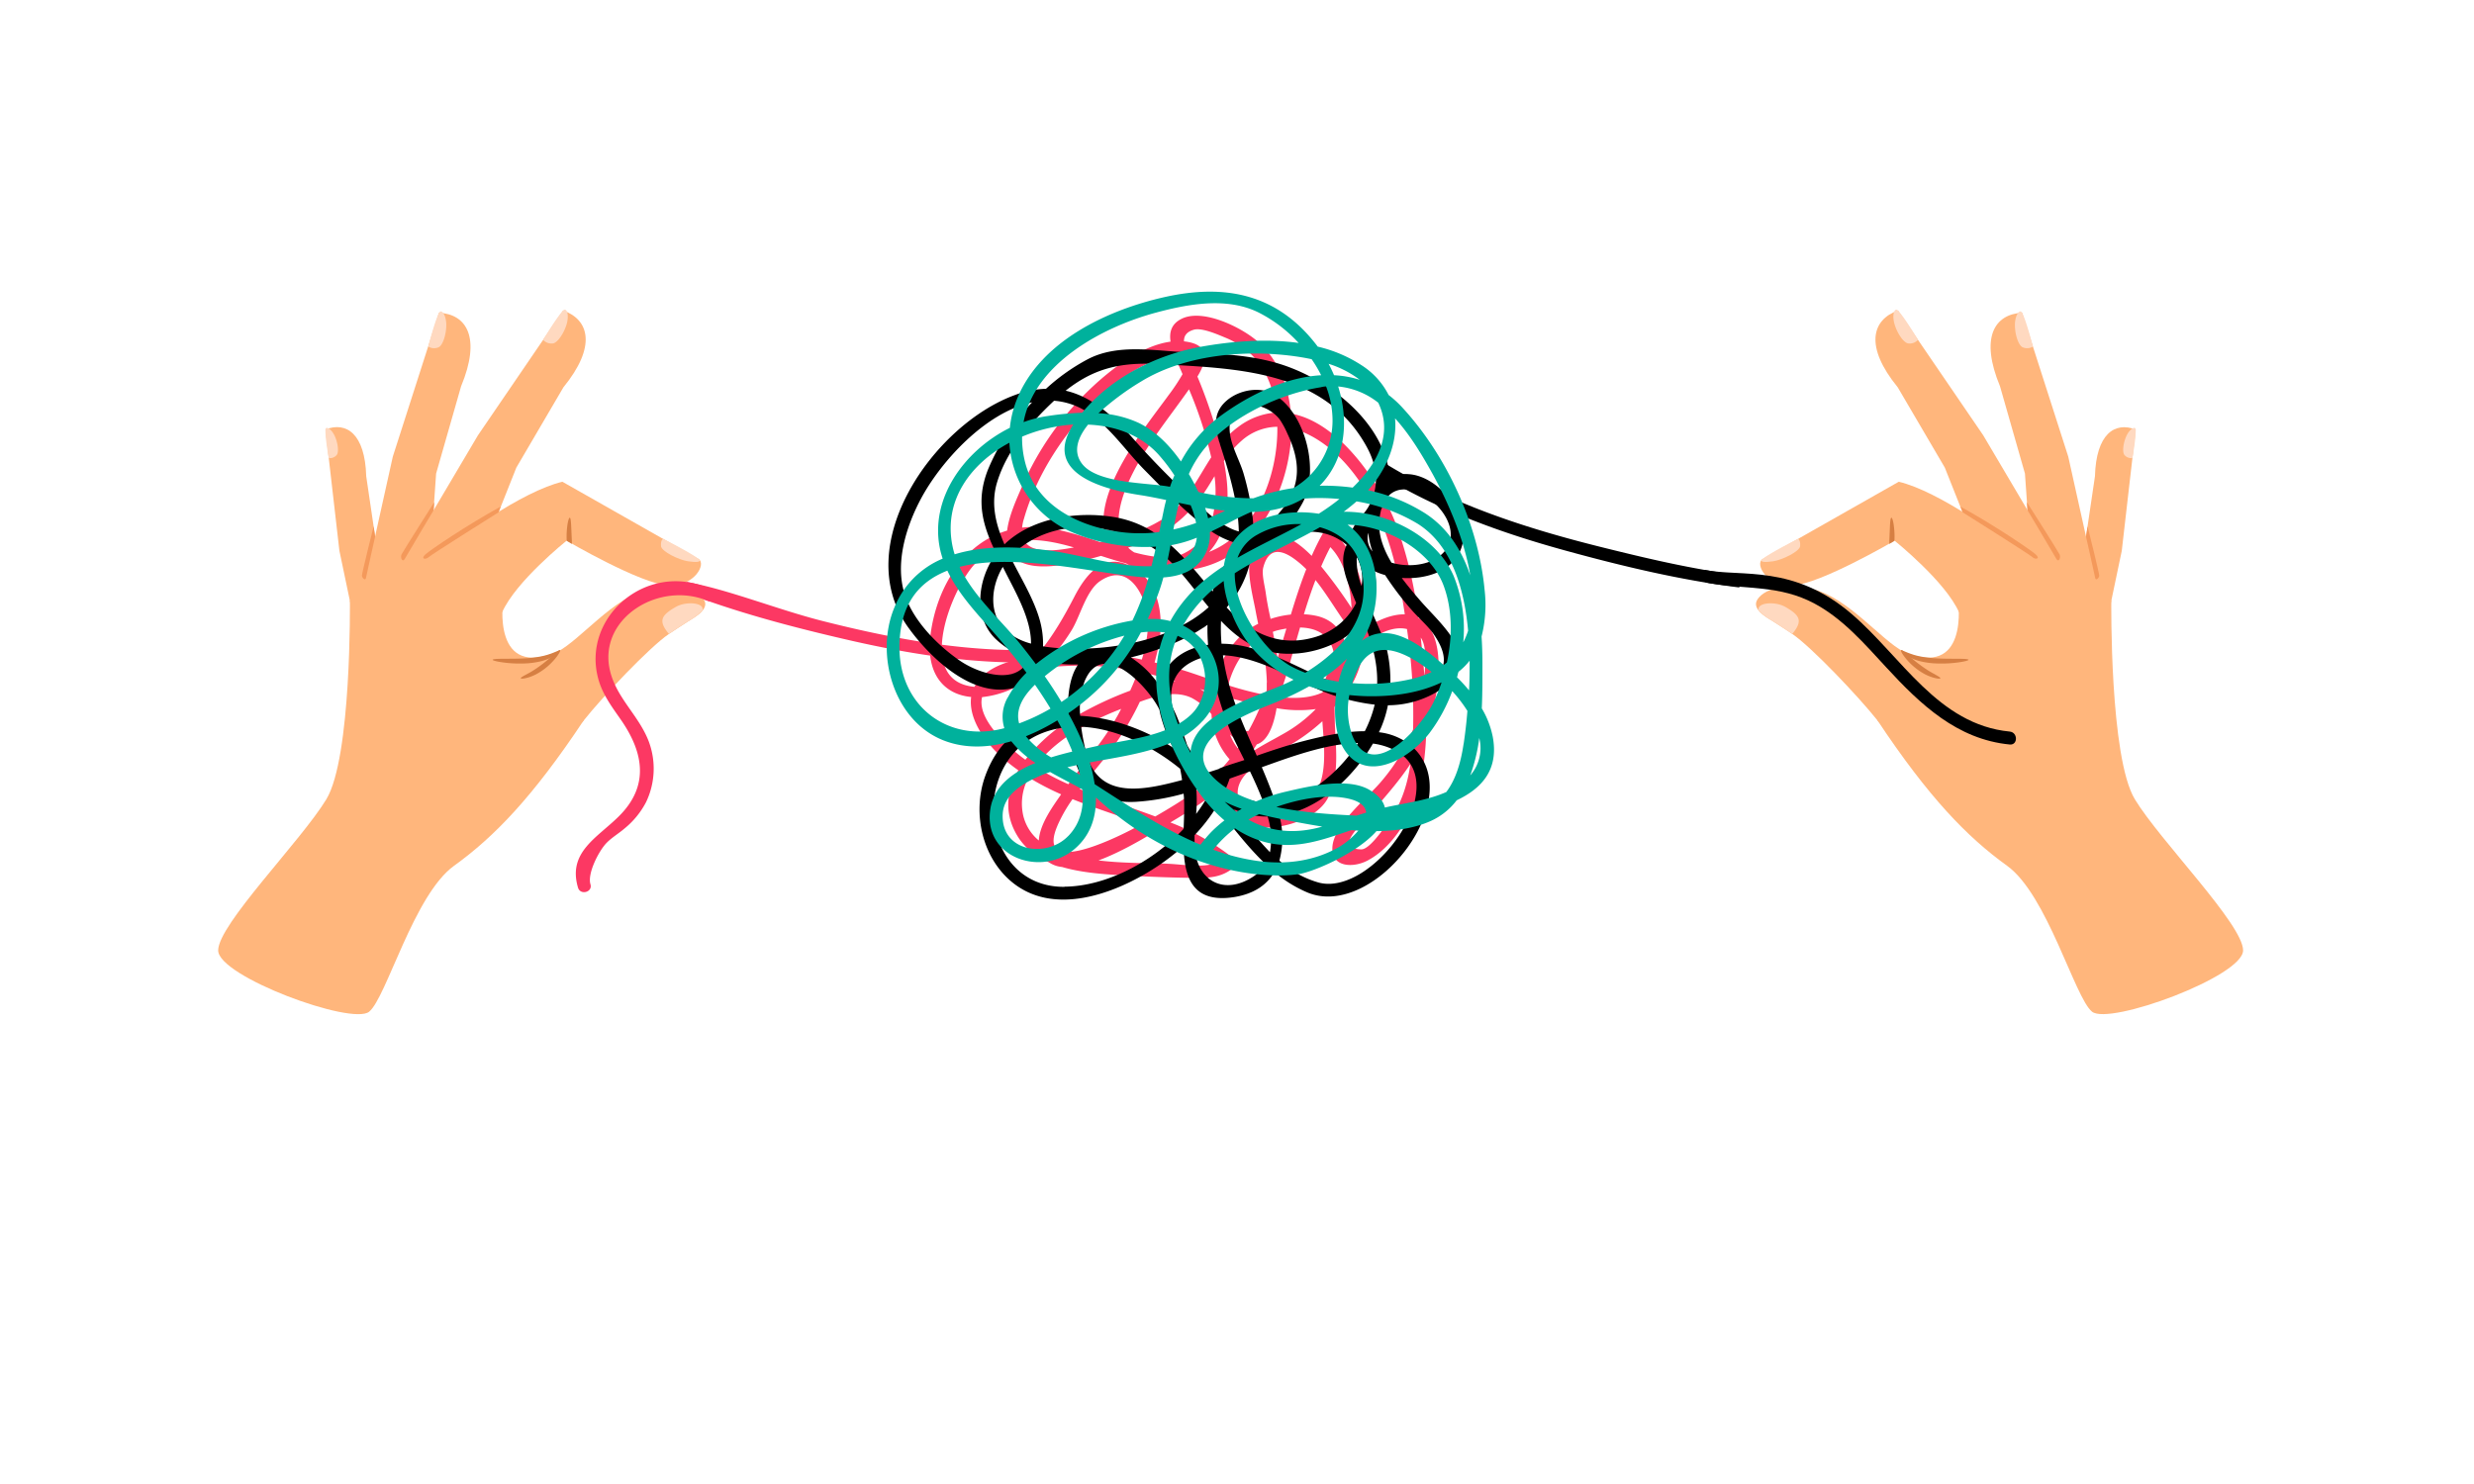
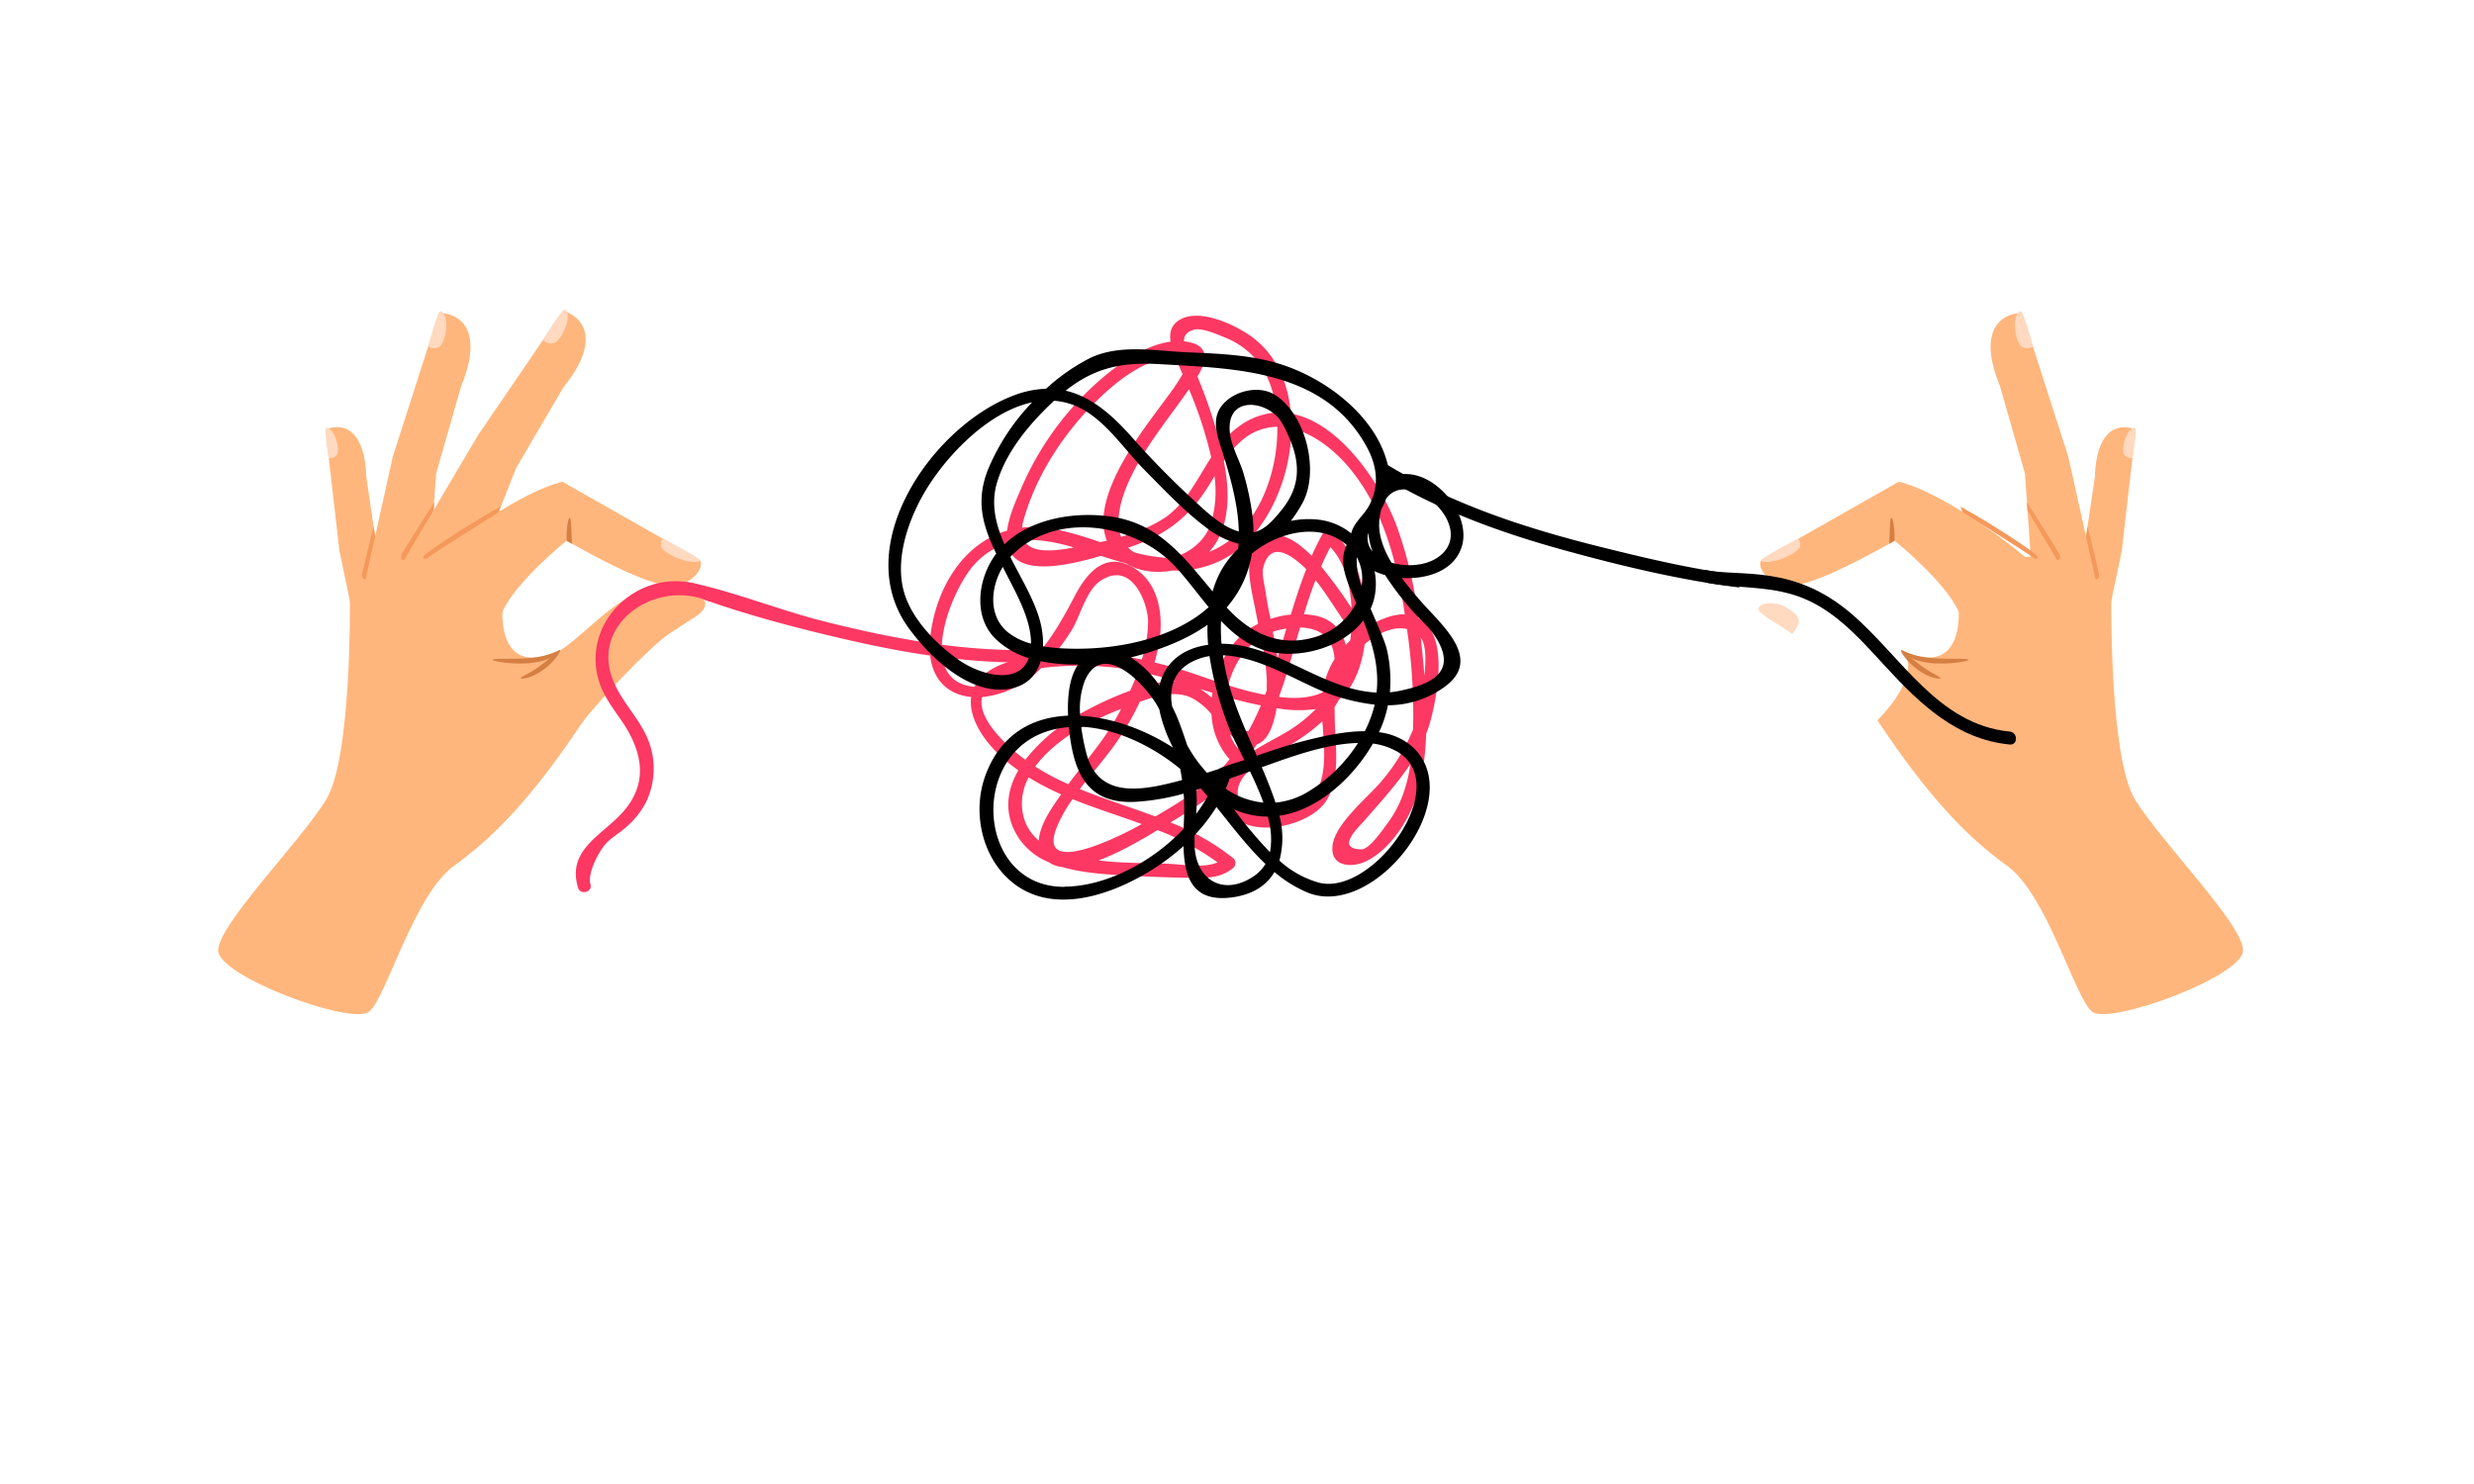
<svg xmlns="http://www.w3.org/2000/svg" id="_ëîé_1" data-name="‘ëîé_1" viewBox="0 0 750 450">
  <defs>
    <style>.cls-1{fill:#fc3863;}.cls-2{fill:#ffb67c;}.cls-3{fill:#ffd9c0;}.cls-4{fill:#f4995b;}.cls-5{fill:#d67f43;}.cls-6{fill:#00b19c;}</style>
  </defs>
  <title>DP-Artboard 3-Illust-4</title>
  <path class="cls-1" d="M208.18,176.48c12.35,2.2,27.31,8.29,41,11.78,22.76,5.78,46,10,69.56,8.62a1.6,1.6,0,0,1,1.08.32,5.83,5.83,0,0,0-2.56,3.49c-20,1-39.81-2-59.27-6.43-17.45-4-35.07-8.61-51.81-15.15C206.88,178.05,207.48,177.53,208.18,176.48Z" />
  <path class="cls-2" d="M110.59,203.79,102.89,167l-4.22-36.77c6.37-2.49,12,1.35,12.35,14.18l3.25,22,12.36,33.35Z" />
  <path class="cls-3" d="M98.67,130.26c.06-1.13,1.65-.3,2.65,1.63,1.09,2.09,1.57,5.39.64,6.2a2.69,2.69,0,0,1-2.3.81S98.53,132.63,98.67,130.26Z" />
  <path class="cls-2" d="M109,183.87l10.08-45.4,14-43.63c8.46.44,12.8,7.62,6.7,22.3l-7.57,26.46-3.08,43.93Z" />
  <path class="cls-3" d="M133.12,94.84c.66-1.24,2,.5,2.16,3.18.16,2.93-1,6.89-2.44,7.33a3.33,3.33,0,0,1-3-.26S131.76,97.44,133.12,94.84Z" />
  <path class="cls-2" d="M120.57,173.12,144.89,132l25.84-37.85c8,2.83,10.1,11,.08,23.28L156.53,141.8l-15.95,40.11Z" />
  <path class="cls-3" d="M170.73,94.16c1-1,1.79,1.06,1.17,3.67-.68,2.85-2.9,6.32-4.43,6.32a3.33,3.33,0,0,1-2.81-1.1S168.69,96.27,170.73,94.16Z" />
  <path class="cls-2" d="M126.32,174.08c12-11.34,32.51-25.24,44.17-28l41.3,23.44c2.37,1.48-1.2,8.31-9.12,8-8.29-.33-30.9-13.57-30.9-13.57s-15.5,12.41-19.57,21.78Z" />
  <path class="cls-3" d="M211.79,169.51c1.08.9-.57,1.09-3.22.69-2.9-.45-8-3-8.18-4.56-.17-2,.66-2.24.66-2.24S209.52,167.65,211.79,169.51Z" />
  <path class="cls-2" d="M137.64,262.54c12.2-8.79,23.81-20.79,39.33-44.12,0,0-13.5-12.95-8-20.78-19.42,8.12-16.87-14.08-16.2-17.47-2.35-10.4-36.82-20.25-46.7,2,0,0,.56,47.54-7.15,60.22s-32.78,37.93-32.78,45.81,40.53,22.83,45.76,18.59S125.44,271.34,137.64,262.54Z" />
  <path class="cls-2" d="M169,197.64c7.1-3.73,16.83-16.37,27.6-19,11.48-2.79,17.35,2,17.21,4.6-.14,2.36-3.5,4.11-5.27,5.23-2.16,1.37-4,2.6-5.75,3.76-5.94,4.07-20.15,19.07-25.78,26.18s-25-3.08-25-3.08S165,201.3,169,197.64Z" />
-   <path class="cls-3" d="M204.94,184c3.19-1.78,8.8-1.25,8,1.15a18.46,18.46,0,0,1-4.41,3.29c-2.16,1.37-4,2.6-5.75,3.76a9.08,9.08,0,0,1-.75-.94C199.68,188,200.74,186.39,204.94,184Z" />
  <path class="cls-4" d="M131.47,154.68l.17-2.4s-9.46,14.9-9.92,15.86.32,2.57,1,1.32S131.47,154.68,131.47,154.68Z" />
  <path class="cls-4" d="M113.72,162.74s-2.61,11.54-2.78,12.52-1.21,0-1.22-.73,3.54-14.92,3.54-14.92Z" />
  <path class="cls-4" d="M151.13,155.36S131,168,130,168.91s-2.6.59-1-.83,12.47-8.8,22.78-14.47Z" />
  <path class="cls-5" d="M157.88,205.67c.05.19.92.17,2.26-.23a14.61,14.61,0,0,0,2.26-.91,19.41,19.41,0,0,0,2.53-1.59,19.76,19.76,0,0,0,3.82-3.77c.83-1.1,1.21-1.87,1.05-2s-.84.38-1.85,1.26-2.36,2.09-3.95,3.27c-.8.6-1.58,1.13-2.3,1.59s-1.41.84-2,1.15C158.56,205.06,157.82,205.45,157.88,205.67Z" />
  <path class="cls-5" d="M149.36,200.07c0,.21,1.14.52,3,.78a37.65,37.65,0,0,0,7.55.29,24.78,24.78,0,0,0,4.17-.65,14.44,14.44,0,0,0,3.25-1.24l.62-.34.52-.37.44-.32c.13-.11.24-.22.34-.32.39-.4.57-.65.5-.74s-1.14.47-2.87,1.09a20.09,20.09,0,0,1-3.12.84,33.91,33.91,0,0,1-4,.5c-2.85.2-5.47.15-7.37.17S149.38,199.85,149.36,200.07Z" />
  <path class="cls-5" d="M171.8,164a24.91,24.91,0,0,1,.24-5c.21-1.29.49-2.06.7-2,.43.05.42,3.19.62,7,0,.32,0,.63,0,.93Z" />
  <path class="cls-2" d="M635.52,203.79l7.7-36.76,4.22-36.77c-6.37-2.49-12,1.35-12.35,14.18l-3.25,22-12.36,33.35Z" />
  <path class="cls-3" d="M647.44,130.26c-.07-1.13-1.65-.3-2.66,1.63-1.09,2.09-1.56,5.39-.63,6.2a2.69,2.69,0,0,0,2.3.81S647.57,132.63,647.44,130.26Z" />
  <path class="cls-2" d="M637.08,183.87,627,138.47,613,94.84c-8.45.44-12.79,7.62-6.69,22.3l7.56,26.46,3.08,43.93Z" />
  <path class="cls-3" d="M613,94.84c-.65-1.24-2,.5-2.16,3.18-.16,2.93,1,6.89,2.45,7.33a3.32,3.32,0,0,0,3-.26S614.34,97.44,613,94.84Z" />
-   <path class="cls-2" d="M625.53,173.12,601.22,132,575.37,94.16c-8,2.83-10.1,11-.07,23.28l14.28,24.36,15.94,40.11Z" />
-   <path class="cls-3" d="M575.37,94.16c-1-1-1.79,1.06-1.16,3.67.68,2.85,2.89,6.32,4.43,6.32a3.3,3.3,0,0,0,2.8-1.1S577.42,96.27,575.37,94.16Z" />
  <path class="cls-2" d="M619.79,174.08c-12-11.34-32.51-25.24-44.17-28l-41.3,23.44c-2.38,1.48,1.19,8.31,9.11,8,8.3-.33,30.91-13.57,30.91-13.57s15.49,12.41,19.57,21.78Z" />
  <path class="cls-3" d="M534.32,169.51c-1.09.9.56,1.09,3.22.69,2.89-.45,8-3,8.17-4.56.17-2-.66-2.24-.66-2.24S536.58,167.65,534.32,169.51Z" />
  <path class="cls-2" d="M608.46,262.54c-12.2-8.79-23.8-20.79-39.32-44.12,0,0,13.49-12.95,8-20.78,19.42,8.12,16.88-14.08,16.21-17.47,2.35-10.4,36.82-20.25,46.7,2,0,0-.56,47.54,7.15,60.22S680,280.31,680,288.19,639.45,311,634.21,306.78,620.66,271.34,608.46,262.54Z" />
-   <path class="cls-2" d="M594.13,215.34s-19.36,10.19-25,3.08-19.84-22.11-25.79-26.18c-1.7-1.16-3.58-2.39-5.75-3.76-1.77-1.12-5.13-2.87-5.26-5.23-.15-2.6,5.72-7.39,17.2-4.6,10.77,2.62,20.5,15.26,27.6,19C581.09,201.3,594.13,215.34,594.13,215.34Z" />
  <path class="cls-3" d="M541.16,184c-3.18-1.78-8.8-1.25-8,1.15a18.46,18.46,0,0,0,4.41,3.29c2.17,1.37,4,2.6,5.75,3.76a7.92,7.92,0,0,0,.76-.94C546.42,188,545.36,186.39,541.16,184Z" />
  <path class="cls-4" d="M614.63,154.68l-.17-2.4s9.47,14.9,9.92,15.86-.31,2.57-1,1.32S614.63,154.68,614.63,154.68Z" />
  <path class="cls-4" d="M632.38,162.74s2.61,11.54,2.78,12.52,1.22,0,1.23-.73-3.54-14.92-3.54-14.92Z" />
  <path class="cls-4" d="M595,155.36s20.17,12.68,21.09,13.55,2.61.59,1-.83-12.47-8.8-22.78-14.47Z" />
  <path class="cls-5" d="M588.23,205.67c-.06.19-.93.17-2.26-.23a14.68,14.68,0,0,1-2.27-.91,19.23,19.23,0,0,1-6.35-5.36c-.83-1.1-1.2-1.87-1-2s.84.38,1.84,1.26,2.36,2.09,4,3.27c.8.6,1.58,1.13,2.31,1.59s1.4.84,2,1.15C587.54,205.06,588.29,205.45,588.23,205.67Z" />
  <path class="cls-5" d="M596.75,200.07c0,.21-1.14.52-3,.78a37.72,37.72,0,0,1-7.55.29,24.46,24.46,0,0,1-4.17-.65,14.44,14.44,0,0,1-3.25-1.24l-.62-.34-.52-.37-.44-.32a3.6,3.6,0,0,1-.34-.32c-.4-.4-.57-.65-.5-.74s1.14.47,2.87,1.09a19.64,19.64,0,0,0,3.11.84,34.09,34.09,0,0,0,4,.5c2.84.2,5.46.15,7.37.17S596.73,199.85,596.75,200.07Z" />
  <path class="cls-5" d="M574.3,164a24.91,24.91,0,0,0-.24-5c-.2-1.29-.48-2.06-.69-2-.44.05-.43,3.19-.62,7,0,.32,0,.63,0,.93Z" />
  <path class="cls-1" d="M433.58,190.74a9.29,9.29,0,0,0-3.61-3.42,127.4,127.4,0,0,0-6.65-28.06C418.5,146.5,406,128,391.35,125.4c-.76-8.7-4-16.75-10.48-22.18-4.86-4.09-16.3-9.74-22.71-6.53-3.11,1.56-3.73,4.12-3.3,6.91-8.82,1.17-18,8.39-23.62,13.64a91.38,91.38,0,0,0-21.47,30.42c-1.35,3.2-3.87,8.44-4.46,13.24-12.82,3.77-21.11,16.48-23.16,31.09-1.76,12.55,4.23,18.61,12.26,19.36-.79,5.74,3,12.44,9,18a52.81,52.81,0,0,0,5.3,4.23c-3.61,6.28-4.55,13.43.17,20.61a20.18,20.18,0,0,0,9.07,7.27,8.43,8.43,0,0,0,4,1.44c6.08,1.79,12.86,2.21,18.45,2.53,7.48.42,15.08.73,22.57.78,4.24,0,7.73-.38,11-3.12a2,2,0,0,0,0-2.78,73,73,0,0,0-19.16-10.92c6.12-3.63,12.26-7.48,17.37-12.44a13.91,13.91,0,0,0-.59,2.83c-1.57,16.17,24.88,12.69,30.7,2.69,4.09-7,2.53-16.25,2.35-23.93,0-1.39-.07-2.78-.06-4.17a22.59,22.59,0,0,0,1.39-2.32,13,13,0,0,0,2.18-2.09c2.93-3.63,4.77-8.86,5.55-14.62,3.9-3.25,8.65-5.58,12.83-4.59a179.29,179.29,0,0,1,1.85,30.43A57.39,57.39,0,0,1,419,236.65c-4,4.94-14.64,13.2-15.08,20.2-.4,6.25,6.38,6.37,10.67,4.09,8-4.22,13.83-14.33,15.81-22.84a81,81,0,0,0,1.94-15.57,38.64,38.64,0,0,0,1.42-4.34C435.7,210.74,438,197.76,433.58,190.74Zm-67.06-23.38c5.49-5.78,6.22-15,5.26-22.7-.2-1.6-.46-3.2-.76-4.8a30.94,30.94,0,0,1,5.45-6.29,16.63,16.63,0,0,1,10.76-4.16C387.44,144.55,380.6,161.87,366.52,167.36Zm.67-28.69c-4.28,6.58-7.64,14-14.24,18.45a45.32,45.32,0,0,1-13.09,5.65c-2.07-5.44.39-12.83,3-18.21,4.65-9.61,11.5-17.82,17.59-26.51A123.27,123.27,0,0,1,367.19,138.67ZM342,166.05c10.62-3.42,17.87-8.48,24.06-18.2.72-1.13,1.42-2.29,2.12-3.45a34,34,0,0,1-1.07,14.32c-1.73,5.33-6.73,9.3-12.27,10.51a49.41,49.41,0,0,1-11-1.73A10.07,10.07,0,0,1,342,166.05ZM361.86,100c2.43-.75,7.39,1.48,9.52,2.35,7.93,3.22,12.74,9.37,14.74,17.74a40.28,40.28,0,0,1,.87,5,21.31,21.31,0,0,0-11.54,4.31,27.81,27.81,0,0,0-5.52,5.42A149.62,149.62,0,0,0,363,114.19c2.49-4.09,4-8.79-2-10.32a16,16,0,0,0-2.07-.36C358.88,102,359.58,100.67,361.86,100Zm-51.49,57.46c3.88-13.72,12.44-26.56,22.6-36.42,5.62-5.45,12.39-10.66,20.14-12.57a18.71,18.71,0,0,1,3-.49c.72,1.79,1.56,3.52,2.18,5,.07.16.14.33.2.49a60,60,0,0,1-4.23,6.36c-6.79,9.4-24.17,30.24-18.71,44.11-.69.16-1.37.31-2.06.45a109.79,109.79,0,0,0-13.95-4,32.05,32.05,0,0,0-9.69-.4A14.53,14.53,0,0,1,310.37,157.42ZM325.56,166c-5.88,1.13-13,1.91-15.12-2.18C315.35,163.47,320.46,164.52,325.56,166Zm-19.37,60.63c-3.55-3.29-9.79-9.67-8.47-15.24a29.2,29.2,0,0,0,16.82-7.7c.38-.35.74-.73,1.11-1.1a94.25,94.25,0,0,1,20.2-.36,73.4,73.4,0,0,1,9.15,1.37c-.71,2-1.51,3.91-2.38,5.83A106.64,106.64,0,0,0,327,216.7a53.29,53.29,0,0,0-16.16,13.68A53.22,53.22,0,0,1,306.19,226.61Zm-6.63-18.5c2.34-2.35,6.22-3.45,9.25-4.2A20.85,20.85,0,0,1,299.56,208.11ZM346.44,199c-.09.34-.2.68-.3,1a94.72,94.72,0,0,0-26.21-2,60.24,60.24,0,0,0,4.95-6.92c2.61-4.26,4.38-12,8.64-14.89,9.53-6.45,14.42,6.51,14.53,12.24A38.92,38.92,0,0,1,346.44,199Zm37.25-19.38c-.28-2-1.25-5.5-.73-7.52,1.7-6.63,6.05-5.15,9.68-2.42A29.84,29.84,0,0,1,396,172.6c-1.76,4.48-3.26,9.1-4.67,13.75a29,29,0,0,0-6.15,1.32C384.59,185,384.06,182.31,383.69,179.6Zm19.61-13.7c4.22,4.33,6.07,11.34,6.43,18.47a141.4,141.4,0,0,0-9.22-12.62Q401.79,168.78,403.3,165.9Zm6,28.3c-.46.43-.9.88-1.33,1.34-1.12-4.19-3.79-7.63-8.77-8.78a21.89,21.89,0,0,0-3.92-.51c1.07-3.5,2.22-7,3.52-10.37,3.88,4.86,7,10.5,10.79,15.4C409.56,192.27,409.46,193.24,409.34,194.2Zm-15.22-3.94c5.66.11,10.05,2.73,10.49,9.57A24.55,24.55,0,0,0,401,209.94c-3.66,1.73-8.32,2-13.3,1.39q1.27-3.5,2.37-7C391.46,199.62,392.76,194.93,394.12,190.26Zm-18.86,36.61a15.26,15.26,0,0,1-2.35-4.18c.21.19.42.4.65.57a15.44,15.44,0,0,0,2.88,1.83C376.05,225.69,375.66,226.28,375.26,226.87Zm5.71-1.15c3.38-1,5.19-5.7,6.07-11a38,38,0,0,0,11.88.27,42.69,42.69,0,0,1-10,7.61c-3,1.74-6.44,3.42-9.47,5.51C380,227.35,380.48,226.54,381,225.72Zm6.42-34.61c.88-.22,1.76-.39,2.62-.53-.89,3-1.77,6-2.69,9-.37-2.69-.88-5.36-1.42-8C386.39,191.4,386.88,191.23,387.39,191.11Zm-3.33,15.83c0,.73,0,1.53,0,2.35l-.54,1.4a102.91,102.91,0,0,1-11.14-2.9c1.48-5.87,4.83-11.37,9.88-14.51A71,71,0,0,1,384.06,206.94ZM381,213.65l1.23.25a80.74,80.74,0,0,1-3.73,7.72,2,2,0,0,1-.54.06c-1.78-.11-4.75-4.22-5.93-5.47l-.5-.53a27.73,27.73,0,0,1,.18-4.35C374.79,212.22,377.88,213,381,213.65Zm-13.67-2.1a24.46,24.46,0,0,0-3.49-2.62l3.7,1.16C367.48,210.57,367.39,211.06,367.34,211.55Zm-46.79,38.87a45.31,45.31,0,0,1,4.6-8.09c6.84,2.77,14,5,21,7.56-1.1.59-2.19,1.19-3.28,1.76C337.19,254.58,314,265.82,320.55,250.42Zm-6.71-17.95a28.3,28.3,0,0,1,2.3-2.8c6.3-6.78,15.11-11.33,23.75-14.71-.52,1-1,1.95-1.58,2.9-4,7.17-9.57,13.32-14.43,19.94A76.46,76.46,0,0,1,313.84,232.47Zm35.06-28c2.52.63,5,1.35,7.51,2.1a18,18,0,0,0-2.81.1,41.71,41.71,0,0,0-5.92,1.15C348.12,206.73,348.52,205.61,348.9,204.49Zm-38.59,43.26a16.48,16.48,0,0,1,1.54-12,80.06,80.06,0,0,0,9.85,5.14c-2.41,3.5-6.5,9-6.77,14A14,14,0,0,1,310.31,247.75Zm43.59,14.17c-6.79-.21-13.62-.14-20.39-.94l-.47-.06c6.75-2.5,13.73-6.67,17.89-9.19a78.48,78.48,0,0,1,18.19,9.8C364.69,263.37,358.33,262.05,353.9,261.92Zm8.33-21.85c-3.86,2.69-7.9,5.18-12,7.53-7.6-2.84-15.42-5.26-22.88-8.31,3.69-4.84,7.83-9.43,11.2-14.29a85.15,85.15,0,0,0,7-12.16c5.07-1.84,10.8-3.55,15.73-1.18a19.8,19.8,0,0,1,6,4.94,22.15,22.15,0,0,0,5.48,13.67A51.07,51.07,0,0,1,362.23,240.07Zm35.88,1.53c-3.76,5.07-19.73,9.31-22.5,1.06-1.11-3.29.26-6.11,2.57-8.46a56.81,56.81,0,0,1,10.36-6.86,56.83,56.83,0,0,0,12.35-8.61C401.42,226.7,402.58,235.58,398.11,241.6Zm16-51.18c.35-11.48-3.19-23.81-10.41-29.34a2,2,0,0,0-2.68.72c-1.24,2.2-2.35,4.47-3.37,6.78-5.53-5.61-11.46-8.76-16.47-3.88-4.6,4.49-1.56,15-.57,20.33.25,1.38.53,2.76.82,4.14a23.31,23.31,0,0,0-4.93,3.33,28.91,28.91,0,0,0-8.18,14c-4-1.35-7.63-2.65-10.36-3.46-2.58-.78-5.24-1.49-7.93-2.13.54-2,1-3.92,1.36-5.86,1.52-8.88-.19-19.71-9.51-23.78-7.83-3.43-13,3.52-16.21,9.77-2.73,5.26-6.5,12.12-11.31,17.65a58.45,58.45,0,0,0-9,2.17c-5.28,1.74-8.44,4.35-9.93,7.42-.37,0-.73-.07-1.1-.13-16.67-2.63-5.84-29.68,1.25-37.16a22.22,22.22,0,0,1,9.81-6.23,7.38,7.38,0,0,0,2.38,4.53c5.28,4.67,17.5,1.77,26-.71,2.08.67,4.13,1.32,6.16,1.88l1.47.4c4,2.53,9.2,3.06,14,2.16a30.52,30.52,0,0,0,18.38-5.15c10.68-7.37,17.59-23.1,17.74-37.94,5.9,1.36,11.51,5.41,15.8,10,10.95,11.8,15.57,27.93,18.11,43.46.16,1,.3,1.94.45,2.92C421.86,186.2,417.46,188.17,414.09,190.42ZM420.38,250c-1.37,1.82-5.3,7.61-7.72,7.56-8-.16-.65-6.84.92-8.67,4.81-5.57,9.94-11.09,14-17.25C426.6,238.38,424.62,244.36,420.38,250Zm10.82-52c-.16-1.55-.32-3.1-.49-4.66,1.71,2.4,1.55,7.32,1.09,11.54C431.62,202.52,431.42,200.22,431.2,198Z" />
  <path d="M430.58,182.15c-1.74-2-3.74-4.37-5.63-6.9,7.57.5,15.9-2.14,18.18-9.46,2.86-9.17-6.75-21.35-16-22a11,11,0,0,0-5.92,1.12,20.55,20.55,0,0,0-.87-5.36c-4.12-14.13-19-25.09-32.51-29.23-9-2.75-18.54-3.1-27.88-3.49-9.82-.41-20.85-2.68-30,2a60.82,60.82,0,0,0-12.85,9.06,29.57,29.57,0,0,0-9.41,1.89c-24.72,9-50.28,45.56-32.35,70.49,6.23,8.65,17.94,20.07,29.71,18.75,5.92-.67,9.12-4.11,10.44-8.53a50.62,50.62,0,0,0,11.36,1c-2.82,4-3.28,10.26-3.06,15.52-10.91.46-20.61,5.67-25.16,18.43-3.94,11.07-.91,24.85,8.47,32.29,11.16,8.85,26.5,4.61,37.88-1.51a71.09,71.09,0,0,0,13.81-9.65c.23,9.29,2.58,17.52,15.51,15.43,6-1,9.83-3.78,12.05-7.57a38.48,38.48,0,0,0,10.12,6.25c20.41,8.26,49.37-29.29,31.23-44.64a18.6,18.6,0,0,0-9.68-4c.19-.39.39-.79.56-1.18a34.61,34.61,0,0,0,2.17-7,29.36,29.36,0,0,0,17.37-5.71C449.62,199.64,436.69,189.24,430.58,182.15ZM435.9,169c-3.66,2.55-9.45,3-14.07,1.61-2.4-4-4.05-8.4-3.69-12.69a18.64,18.64,0,0,1,.62-3.54,22.65,22.65,0,0,0,1.43-3.11C427.23,141.2,448.49,160.25,435.9,169Zm-23.15,8.73A22.38,22.38,0,0,1,411.3,169l.11.14A13.43,13.43,0,0,1,412.75,177.72ZM417.31,210c-16.31-.71-30.2-14.71-47-14.8a53.11,53.11,0,0,1-.15-6.91c4.53,4.74,9.7,8.58,16.37,9.64,9.26,1.46,20.9-2.07,26.74-9.81C416.05,195.12,418.17,202.15,417.31,210ZM385,258.42a131,131,0,0,1-10.91-13,25.83,25.83,0,0,0,7.77,2.08,21.94,21.94,0,0,0,2.43.1A23.12,23.12,0,0,1,385,258.42Zm-28-40.57c-.47-1.13-1-2.35-1.66-3.61-.89-5.16.12-10.14,5.37-13.21a17.26,17.26,0,0,1,5.95-2.08,102.75,102.75,0,0,0,5.64,21c1,2.82,2.92,6.47,4.93,10.52-1.26.45-7.6,2.35-7.69,2.68-1.2.41-2.41.79-3.63,1.18a39.82,39.82,0,0,1-4.91-6.46c-.36-.6-.73-1.23-1.1-1.88C359,223.22,358.06,220.49,357,217.85ZM304.5,165.06c-2.66-6.11-4.2-12.34-2.22-18.84,2.89-9.52,9.93-17.81,17.06-24.51l.21-.19a21.34,21.34,0,0,1,10.46,3.7c6.65,4.49,11.41,11.68,17,17.34,6,6.05,11.91,12.37,18.73,17.48a25.88,25.88,0,0,0,9.73,4.82c0,.51-.08,1-.14,1.54a28.48,28.48,0,0,0-6.18,8.68,31.56,31.56,0,0,0-1.54,4.27c-8.47-10.1-15.94-20.33-30.16-22.6C326.37,155,312.87,157,304.5,165.06Zm.32,8.46c3.22,6.42,7.77,14.18,7.74,21.64a19.06,19.06,0,0,1-7.09-3.49c-5.9-4.91-5.23-13.55-1.47-19.77ZM380,161.42a44.12,44.12,0,0,0-.27-4.69A81.35,81.35,0,0,0,377.11,144c-1.09-4-3.78-8.49-4.25-12.58-1.32-11.37,10.5-10.14,15.07-4.25a25.33,25.33,0,0,1,2.34,4.3c3.89,8.22,4.41,15.65-1.86,23.31C385.72,158.09,383.26,160.76,380,161.42Zm-7.18,74.67,6.12-2.18c1.47,3.07,2.92,6.28,4.07,9.47a24.3,24.3,0,0,1-11.38-4.18C372,238.18,372.43,237.15,372.78,236.09Zm-14.43.44c-11.22,3-25.23,6.22-29-7.93a63.64,63.64,0,0,1-1.62-8.22c10.67.47,21.79,6,30,12.75C358,234.27,358.19,235.4,358.35,236.53Zm5.63,2.55c.7.78,1.39,1.57,2.08,2.38a45.77,45.77,0,0,1-3.49,5.35,45.57,45.57,0,0,0,.07-7.3Zm22.66,4.3c-1.23-3.67-2.66-7.22-4.16-10.73,8.13-2.89,19.34-7.15,29.17-7.35a46.51,46.51,0,0,1-15.18,14.81A23.24,23.24,0,0,1,386.64,243.38Zm9.26-18.85c-5.07,1.27-10,2.91-14.94,4.63-4-9.13-8.21-18.14-9.93-28.34-.12-.7-.23-1.4-.33-2.11,9.17.29,19.05,5.77,26.36,9.17a60.73,60.73,0,0,0,19.64,5.79,36.67,36.67,0,0,1-3,8.06C407.52,221.72,401,223.25,395.9,224.53Zm4.33-31.88c-11.28,4.1-20.73-.06-28.41-8.45a32.05,32.05,0,0,0,7.64-16.33c6.9-5.68,17.79-9,25.81-4.63a17.82,17.82,0,0,1,2.94,2c-1.84,3.88-1.07,7.83.72,12.37.7,1.76,1.42,3.49,2.15,5.22A20,20,0,0,1,400.23,192.65Zm14.55-31A22.18,22.18,0,0,0,416,167l.09.22A6.15,6.15,0,0,1,414.78,161.67ZM351.3,110.41c23.12,1.33,50.05,1.66,62.91,24.88,2.79,5,3.78,10.28,2,15.37-.19.45-.38.9-.54,1.37a16.82,16.82,0,0,1-.94,1.84c-1.55,2.57-4.39,4.78-5.11,7.87a19.32,19.32,0,0,0-9.91-4.16,27,27,0,0,0-8.4.38,39.4,39.4,0,0,0,3.55-5.44c5.19-9.49,1.14-26.79-8.37-32.79-4.35-2.74-10.86-1.53-14.66,1.78-4.33,3.76-3.57,8.38-1.93,13.41,2.84,8.74,5.46,17.78,5.65,26.24a15.44,15.44,0,0,1-1.8-.62c-4.44-1.87-8.28-5.58-11.77-8.77a261.15,261.15,0,0,1-18.93-19.3c-6.15-6.92-12.44-12.27-20-14C331.43,111.84,339.44,109.73,351.3,110.41Zm-60.42,89.86c-6.63-4.59-13.72-11.73-16.43-19.49-3.36-9.62.19-21.07,4.78-29.63,6-11.2,19.48-26.12,33.67-29.15a66,66,0,0,0-13.43,20.49c-3.82,9.79-1.4,17.17,2.54,25.38-5.52,7.32-7.21,19-.22,25.85a25.16,25.16,0,0,0,10.08,5.84C308.94,207.83,297.32,204.71,290.88,200.27ZM316.2,196a26.71,26.71,0,0,0-1-8c-1.79-6.37-5.7-12.68-8.91-19.1.16-.17.3-.35.46-.51,13.67-13.72,37.64-9.55,49.67,3.55,3.37,3.66,6.54,8,10,12.17a36.9,36.9,0,0,1-6,4.39c-10.86,6.47-25.18,8.69-37.66,8.14A58.54,58.54,0,0,1,316.2,196Zm48.59-5.64c.44-.29.85-.6,1.27-.91a53.76,53.76,0,0,0,.18,6.08c-8.06,1.12-13.35,5.74-14.72,12.4a30,30,0,0,0-8.7-8.58C351.45,197.25,359.41,193.94,364.79,190.32Zm-35.89,16c5.46-12.65,18.79,1.56,22.34,8.36.08.17.16.35.25.52.12.67.26,1.36.45,2.05a47.21,47.21,0,0,0,3.66,9.42c-8.24-5.34-18.47-9.17-28.14-9.65A24.41,24.41,0,0,1,328.9,206.31Zm-6.18,62.56c-25.24.21-29-36.7-7.69-46.23a26.7,26.7,0,0,1,9-2.19c.05.57.11,1.12.17,1.64,1.54,12.93,5.86,21.73,20.09,21a70.12,70.12,0,0,0,14.53-2.48c.05.6.11,1.2.13,1.78.11,2.66,0,5.74-.13,8.89C349.21,261.49,335.27,268.76,322.72,268.87ZM380,265.76c-9.21,6.11-17.59,1.06-17.87-9.61,0-1,0-1.93,0-2.89a51.88,51.88,0,0,0,6.63-8.56c4.71,5.82,9.42,12.11,14.87,17.28A11.86,11.86,0,0,1,380,265.76Zm43.12-38.11c18.08,9.81-6.84,44.24-23.27,40a29.66,29.66,0,0,1-12-6.69,26.24,26.24,0,0,0,0-13.61c11.76-1.69,22.39-11.55,28.36-21.87A19.78,19.78,0,0,1,423.07,227.65Zm1.08-18.14a25.74,25.74,0,0,1-2.85.41,41.84,41.84,0,0,0-.84-12.63c-.65-3-2.92-7.75-5-12.7a17.4,17.4,0,0,0,1.34-4.43,19.48,19.48,0,0,0-.14-6.95l.19.09a19.6,19.6,0,0,0,3,1.08,89.92,89.92,0,0,0,8,10.53c2.08,2.42,4.82,4.71,6.66,7.31C442.73,203.9,433.47,207.63,424.15,209.51Z" />
  <path d="M527,174.39c-14.15-1.83-28.17-5.15-41.91-8.58-22.78-5.69-45.25-13-65.33-25.37a1.62,1.62,0,0,0-1.11-.23,5.85,5.85,0,0,1,.61,4.29c17.13,10.34,36,17.14,55.23,22.43,17.27,4.74,35,9,52.81,11.21C527.18,176.89,527.09,175.63,527,174.39Z" />
  <path d="M609.26,221.84c-21.78-2.12-32.81-22.7-47.93-35.67C543.72,171.06,528,175,516.92,172.85c-2.47-.48-2.54,3.36,1.26,4,11.55,1.94,21.35.54,31.89,6.17,8.61,4.6,15.21,12.26,21.74,19.33,10.39,11.28,21.5,21.86,37.45,23.41C611.77,226,611.76,222.08,609.26,221.84Z" />
  <path class="cls-1" d="M214.29,178.16c-18.57-7.67-37.77,9-33,27.39,1.28,5,4.3,8.9,7.14,13,6.65,9.73,8.47,19.79-.84,29-6.58,6.53-15.54,10.86-12.37,21.6.71,2.42,4.5,1.39,3.78-1-1-3.28,2.55-10.16,4.88-12.55,1.58-1.63,3.69-2.86,5.42-4.35a25.46,25.46,0,0,0,6.55-8,23.48,23.48,0,0,0,.81-18.45c-3.16-8.27-10.45-13.63-12-22.71C182.21,187,200,176.2,214.51,182.18,216.84,183.14,216.6,179.11,214.29,178.16Z" />
-   <path class="cls-6" d="M452.54,223.45a27.13,27.13,0,0,0-3.33-8.64c.22-4.9.18-9.63.19-13.65,0-2.63-.08-5.37-.26-8.15a39.32,39.32,0,0,0,.92-14.15c-1.86-19.78-11.53-40.78-25-55.35a32.34,32.34,0,0,0-4.1-3.74,23.09,23.09,0,0,0-8.08-8.94,41.62,41.62,0,0,0-13.4-5.72c-12-15.94-27.89-19.19-46.55-15-17.2,3.89-37.3,13.26-44.49,30.56a31.79,31.79,0,0,0-2.3,9.06c-13.73,6.82-24.6,21.54-21.09,37.11.2.87.45,1.72.72,2.56a26.88,26.88,0,0,0-14.71,15c-5.86,14.26-.05,34.35,15.15,40.18,6.45,2.48,13.48,2.2,20.37.2a29.84,29.84,0,0,0,7.33,6.56c-6.79,2.78-12.61,7-13.69,14-2.24,14.61,15.25,20.71,25.4,12.22,5-4.18,6.73-9.79,6.61-15.76,24.83,23.1,51.31,24.71,61.33,23.29,4.64-.66,17.94-6.43,23.71-13.06,5.88-.06,11.55-.88,16.43-3.06a20.52,20.52,0,0,0,7.9-6.29C449.11,239.12,454.4,233.51,452.54,223.45Zm-11.9-48.89c-5.1-11.8-20.17-19.58-33.3-19.37q2-1.49,3.91-3.15a52.5,52.5,0,0,1,18.59,6.82c10.66,6.77,14.15,20.56,15.22,32.39a21.78,21.78,0,0,1-1.47,3.52A42.77,42.77,0,0,0,440.64,174.56ZM395.71,204a36.68,36.68,0,0,1-4.39-2c-7.83-4.31-17.15-17.49-17-28.18,8.1-5.21,17.36-9.07,25.82-13.95,5.66,1.58,10.43,5.25,12.14,11.22C416.65,186.16,407.46,196.77,395.71,204Zm12.68-4.3a29.18,29.18,0,0,0-2.6,7q-2.46-.39-4.83-1A48.7,48.7,0,0,0,408.39,199.7Zm-84.54,16.58a67.76,67.76,0,0,0,22-24.49,26.82,26.82,0,0,1,7.27,0c-3.93,9.57-3.1,19.89.26,29.57-6.86,2.74-15.18,3.57-21.71,5.06l-2.74.61A85.61,85.61,0,0,0,323.85,216.28ZM327.42,235q-1.92-1.2-3.82-2.35c1-.24,2-.46,3-.67C326.9,232.93,327.18,233.94,327.42,235Zm13.4-42.19c-.48.81-1,1.61-1.51,2.41a63.41,63.41,0,0,1-17.52,17.64c-1.61-2.65-3.28-5.26-5.07-7.8A62.44,62.44,0,0,1,340.82,192.76Zm-26.77,8.61c-1.56-2.08-3.14-4.14-4.78-6.16-6-7.4-14.22-14.51-18.37-23.36,15-3.85,35.89.7,48.81,2.37,2.55.33,5.48.73,8.47.89a78.46,78.46,0,0,1-4.88,13A63.75,63.75,0,0,0,314.05,201.37Zm40.76-13.08a20,20,0,0,0-4.63-.66c-.72,0-1.47,0-2.23,0a89.33,89.33,0,0,0,3.62-8.91c.42-1.21.78-2.44,1.12-3.67,4.67-.32,9.06-1.73,11.82-5.62a13.15,13.15,0,0,0,2.27-8.13c4.17-1.94,8.21-4.2,12.43-6.08,5.68-.09,11.11-1.17,15.85-4.06a62.43,62.43,0,0,1,11,.11,69.83,69.83,0,0,1-6.28,4.46c-13.72-2.11-27,3.47-28.77,15.84C364.55,175.82,358.82,181,354.81,188.29Zm8-25.23c-.41,3.38-2.34,6.12-6.65,7.5a25.16,25.16,0,0,1-2.49.62q.64-2.93,1.18-5.88A38.63,38.63,0,0,0,362.79,163.06Zm-7.1-2.5c.51-2.74,1.05-5.46,1.72-8.13l3.52.73a28.38,28.38,0,0,1,1.65,5.37A57.56,57.56,0,0,1,355.69,160.56Zm-1-13-.81-.14c-6.71-1.1-21.62-.93-26-7-2.65-3.66-1.16-7.82,1.95-11.71,8.22.34,15.94,3.15,21.28,9a53.32,53.32,0,0,1,4.91,6.4C355.55,145.19,355.12,146.34,354.72,147.52ZM365.34,154c2,.35,4,.66,6.05.88-1.74.81-3.45,1.58-5.15,2.28A30.84,30.84,0,0,0,365.34,154Zm29.05,5c-6.35,3.49-13,6.54-19.22,10.13a12.94,12.94,0,0,1,6-7A25,25,0,0,1,394.39,158.93ZM357,192.81a14.18,14.18,0,0,1,2,1c7.59,4.68,8.44,16.67,2.16,22.79a20.12,20.12,0,0,1-4.06,3C354,210.85,353.16,201.61,357,192.81Zm7.64,25.77c9.11-10.16,4.35-23.78-6-28.9a42.9,42.9,0,0,1,12.32-13.5,27.92,27.92,0,0,0,.89,5.13c3.25,12.08,10.66,20.14,20.28,24.8l-.45.25c-8.27,4.38-30.08,9.32-30.78,21.93-.82-1.6-1.59-3.23-2.29-4.88A24.71,24.71,0,0,0,364.6,218.58ZM434,203.77a30.48,30.48,0,0,1-5.84,2.06,57.4,57.4,0,0,1-18.21,1.32,26.62,26.62,0,0,1,2.06-5C417.2,192.56,427.43,198.64,434,203.77Zm-24.88,7c2,.21,4,.34,6.12.36,7.27.06,15.11-1,21.78-4.21a51.38,51.38,0,0,1-2.44,6c-3.5,7.28-18.66,24.88-24.6,10.17A22.92,22.92,0,0,1,409.07,210.73ZM420.37,192a10.94,10.94,0,0,0-7.48,2.28c6.89-10.72,5.92-27.87-4.39-35.17,11.81.21,25.16,7.79,29.13,18.46,2.69,7.21,2.7,15.5,1,23.29-.32.27-.65.53-1,.79C432.78,197.32,426.34,192.33,420.37,192Zm2.54-65.15c4.56,5,8.22,11.16,11.24,16.6,4.56,8.25,9.75,19.9,11.56,31-2.6-7.67-6.9-14.51-13.92-18.95a52.62,52.62,0,0,0-17.05-6.84C420.44,142.27,423.63,134.31,422.91,126.82Zm-5.07-4.69c4.64,9.66-.54,18.74-7.78,25.7a63.15,63.15,0,0,0-10-.56c7.88-7.93,8.93-19.62,5.61-30.11A23.15,23.15,0,0,1,417.84,122.13Zm-5.65-7a30.7,30.7,0,0,0-7.77-1.38c-.5-1.18-1.05-2.34-1.65-3.46A30.82,30.82,0,0,1,412.19,115.15Zm-10.19,2a28.92,28.92,0,0,1,1.94,9.36A23.56,23.56,0,0,1,392.09,148a60.54,60.54,0,0,0-12.12,3.1,78.89,78.89,0,0,1-16.66-1.9c-.87-1.82-1.84-3.66-2.91-5.46a34.12,34.12,0,0,1,5.84-9c8.15-8.94,22.29-15.43,34.16-17.31C400.94,117.27,401.47,117.21,402,117.17Zm-4.38-8.25a40.77,40.77,0,0,1,2.89,4.87c-10.64.62-21.63,5.8-30.61,12.42A41.1,41.1,0,0,0,358,139.94c-3.42-4.89-7.67-9.21-12.84-11.72A33,33,0,0,0,333,125.3a81.52,81.52,0,0,1,13-9.66c13.71-8.37,33-9.87,48.61-7.29C395.6,108.51,396.61,108.71,397.62,108.92ZM350.46,94.79c9.87-2.65,21.45-4.75,31-.07A42.4,42.4,0,0,1,393.69,104c-9.83-1.38-20.28-.51-29.3,1.09-13.68,2.43-27.3,9.2-36.34,20.07a87.33,87.33,0,0,0-10.5,1A35.61,35.61,0,0,0,310.3,128C313.56,110.36,334,99.2,350.46,94.79Zm-25.08,33.94c-9.33,14.35,7.93,19.5,20.15,21.38,2.54.39,5.23.93,8,1.51-.18.71-.38,1.41-.53,2.13-.54,2.55-1.05,5.08-1.57,7.58a45.28,45.28,0,0,1-13.45-.26c-12.25-2-24.37-8.5-27.36-21.48a29.74,29.74,0,0,1-.77-7.18A47.94,47.94,0,0,1,325.38,128.73ZM306,134.25a31.34,31.34,0,0,0,19.16,27.2,56.31,56.31,0,0,0,25.3,4.31c-.44,2-.9,4-1.39,5.92-10,.37-21.62-3.49-30.67-4.7-9.41-1.27-20-1.67-29,1.11-.22-.71-.42-1.44-.58-2.19C285.8,151.94,294.16,140.62,306,134.25Zm-.53,77.28a11.78,11.78,0,0,0-1,9.28c-17,4.57-31.75-6.61-31.8-24.4,0-13.17,5.91-20,14.53-23.37,3.46,7.38,9.53,13.61,14.79,19.61,3.2,3.65,6.28,7.43,9.18,11.34A30.65,30.65,0,0,0,305.5,211.53Zm8.27-3.92c1.65,2.37,3.23,4.79,4.72,7.26a59.42,59.42,0,0,1-9.51,4.49C308,215.86,309.22,212,313.77,207.61ZM311,223.26a62.2,62.2,0,0,0,9.53-4.82,2,2,0,0,0,.14.25,89.2,89.2,0,0,1,4.44,9.21c-2.09.5-4.28,1.08-6.46,1.76A29,29,0,0,1,311,223.26Zm12.82,30.26c-6.57,6.79-20.29,4.82-19.86-6.53.24-6,6.06-9.38,10.9-11.55a36.91,36.91,0,0,1,3.48-1.34c3.53,2,7.06,3.74,9.8,5.28C328.65,244.58,327.65,249.58,323.84,253.52Zm40.09,2.62c-11.19-4.69-21.75-11.73-32.05-18.35a45.51,45.51,0,0,0-1.5-6.6c8.36-1.55,17.2-2.77,24.51-5.93a76.76,76.76,0,0,0,9.25,15.93,45.87,45.87,0,0,0,7.07,7.58,40.08,40.08,0,0,0-4,3.52A44.43,44.43,0,0,0,363.93,256.14Zm7.31-13.06a41.32,41.32,0,0,0,5.2,2.19c-.53.31-1.07.59-1.58.92A36.31,36.31,0,0,1,371.24,243.08Zm34.55,13.85c-7.28,4.15-15.61,5.24-23.81,4.24a64,64,0,0,1-14.18-3.52,38.37,38.37,0,0,1,6.63-6.47,29.73,29.73,0,0,0,10,4.4c9,2,17-1.08,25.27-3.86q1,.09,2.1.15A23.77,23.77,0,0,1,405.79,256.93Zm-27.33-8.38c1-.58,2.13-1.15,3.28-1.69,3.31.85,6.51,1.48,9.13,2,3.13.61,6.51,1.24,10,1.79C392.18,253.14,384.76,252.06,378.46,248.55Zm32.76-1.22c-7-.36-15.92-.83-24.27-2.63,6.55-2.33,13.84-3.64,19.73-2.89,5.22.67,7.29,2.45,7.5,4.6Zm32.5-21.82c-.79,5.33-2.21,10.63-5.25,14.66-5.27,2.35-11.26,3.18-16.82,4.31-.6.12-1.2.26-1.8.4-.43-1.85-1.83-3.65-4.61-5.32-6.54-3.93-18.42-1.14-25.31.48a52.1,52.1,0,0,0-9.14,3c-5-1.62-9.49-3.89-12.79-7.15-11.47-11.35,10.6-19.65,18-22.6a89.62,89.62,0,0,0,10.91-5.18,51.93,51.93,0,0,0,8.19,2.06c-.86,6.16-.19,12.44,1.93,16.27,6.62,11.9,20.45,3.57,26.45-4.3a49.06,49.06,0,0,0,6.79-12.57,42.6,42.6,0,0,1,4.6,6C444.59,218.92,444.2,222.25,443.72,225.51Zm-2-20.14c.15-.54.28-1.09.41-1.63a19.6,19.6,0,0,0,3.41-3.4c0,3,0,6-.18,9A53,53,0,0,0,441.7,205.37Zm4,29.78a52.54,52.54,0,0,0,2.74-11.36A12.58,12.58,0,0,1,445.69,235.15Z" />
</svg>